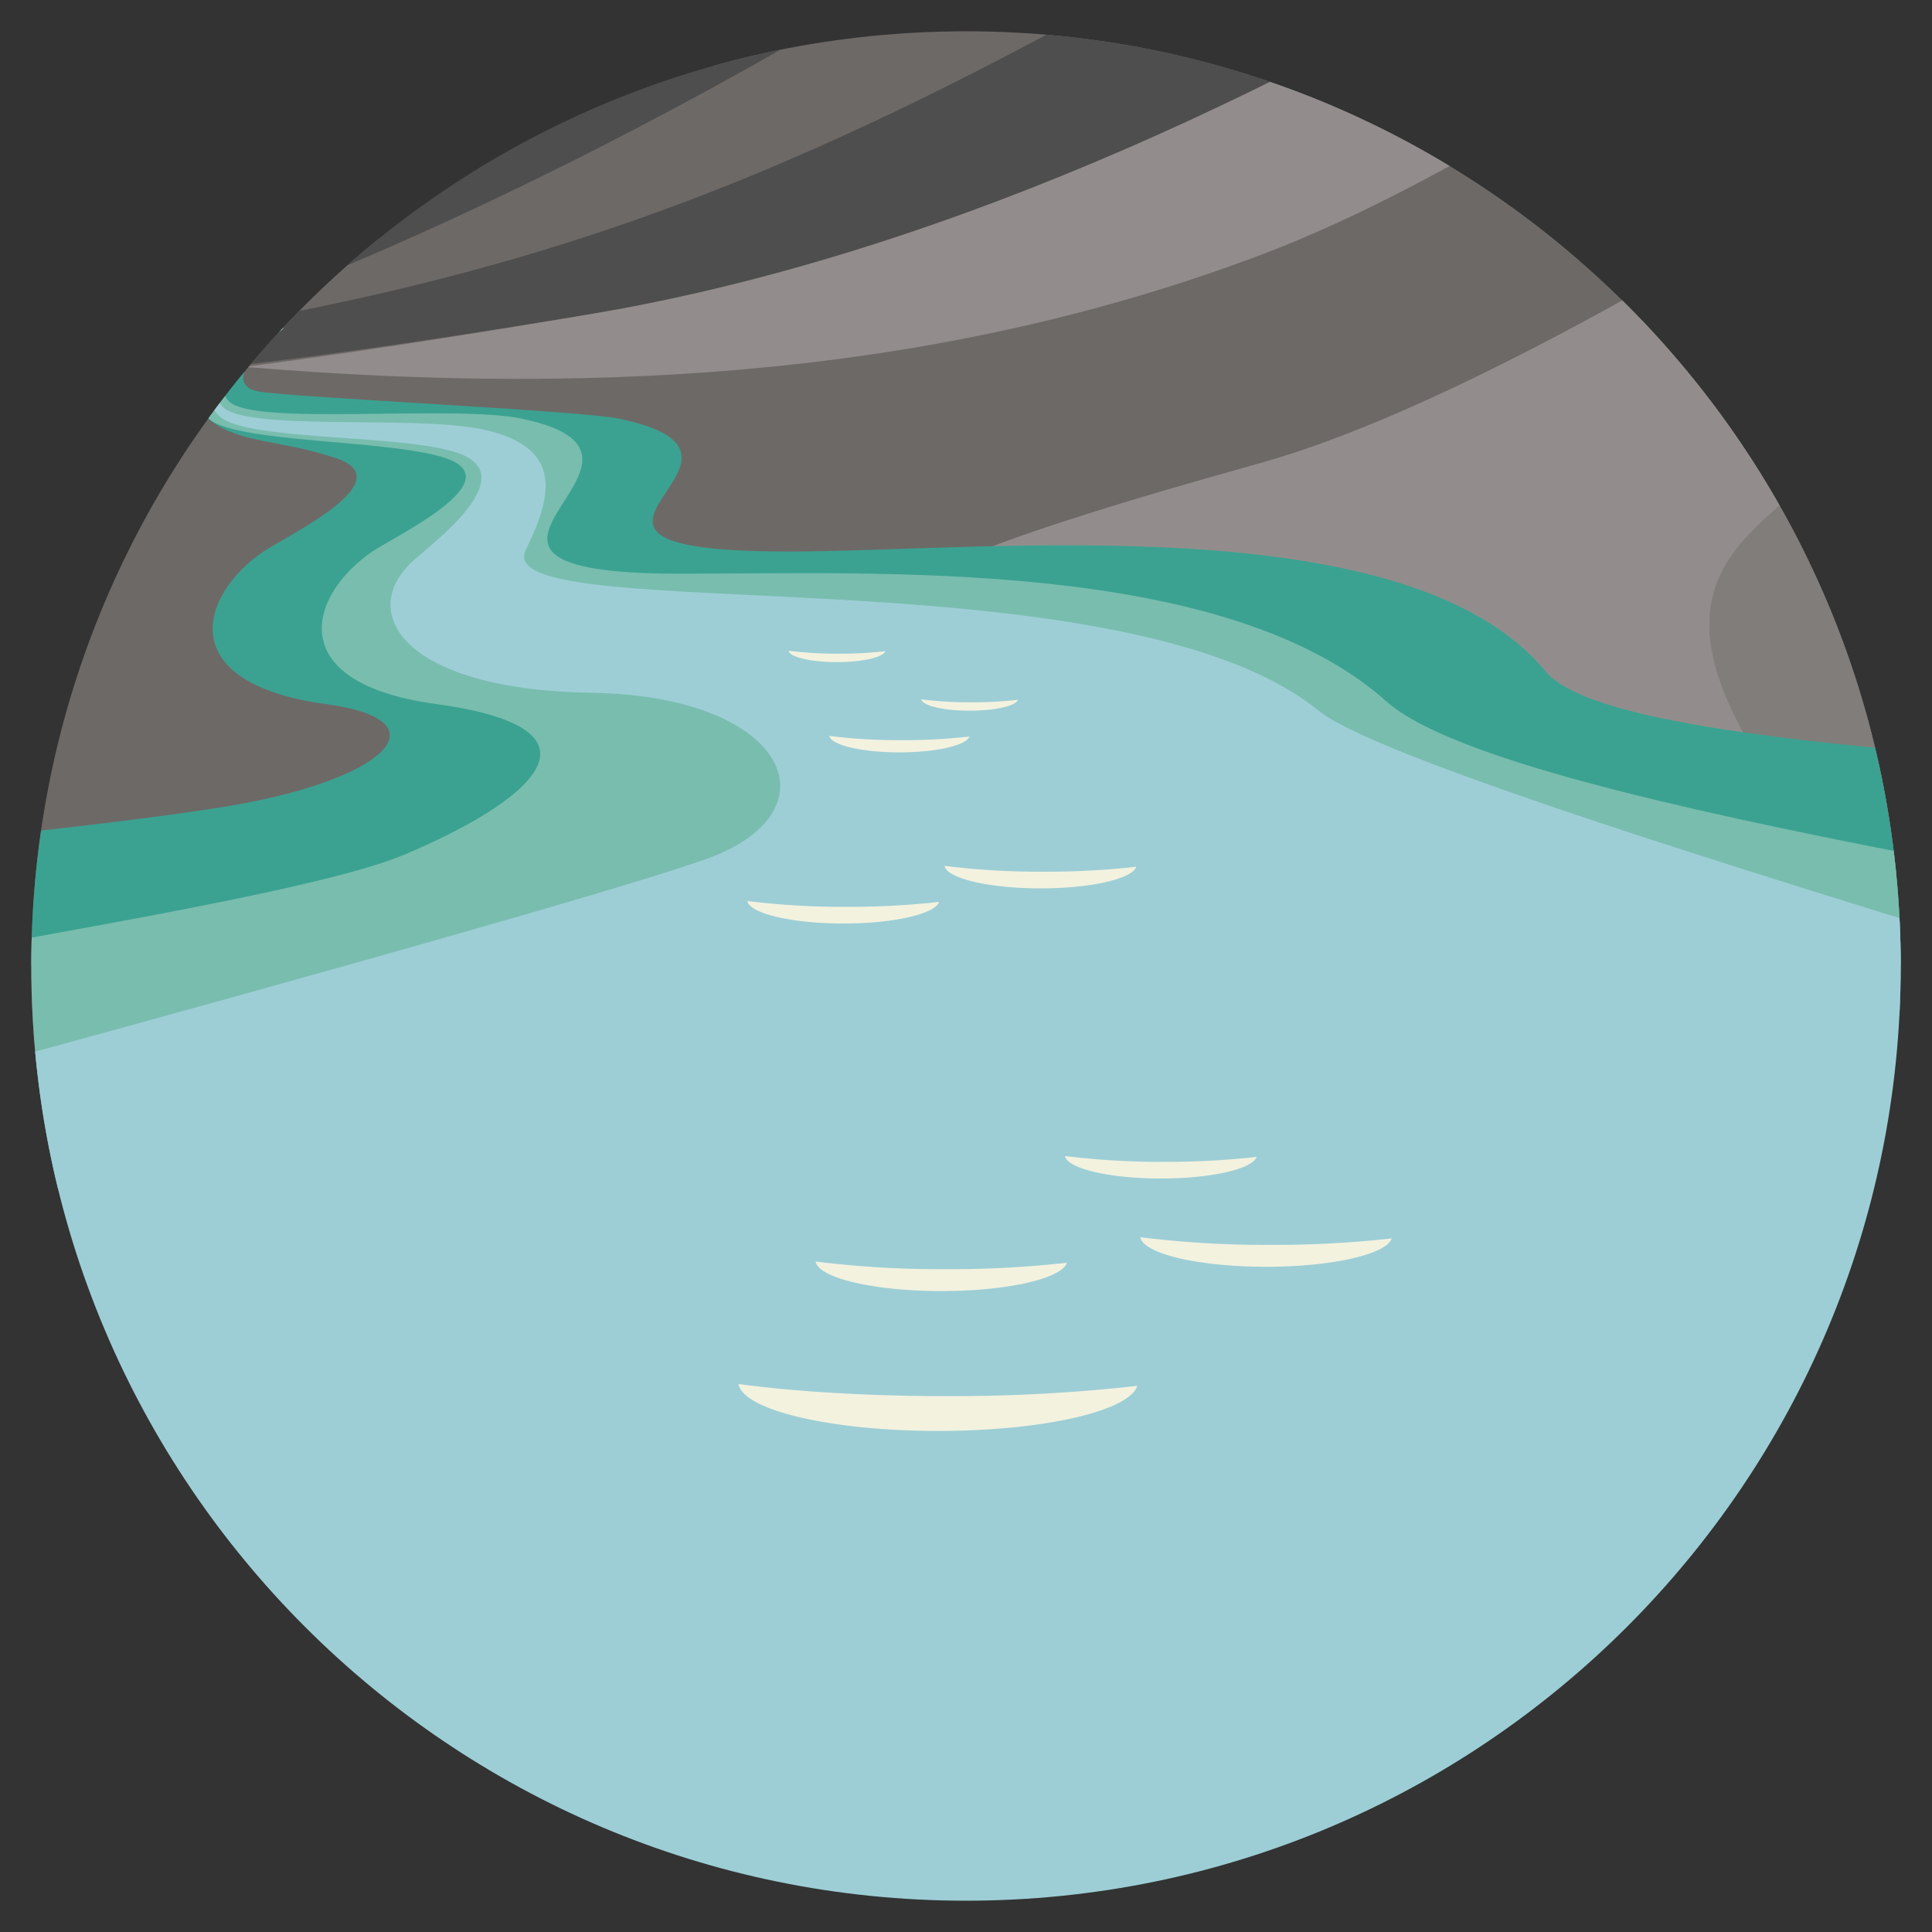
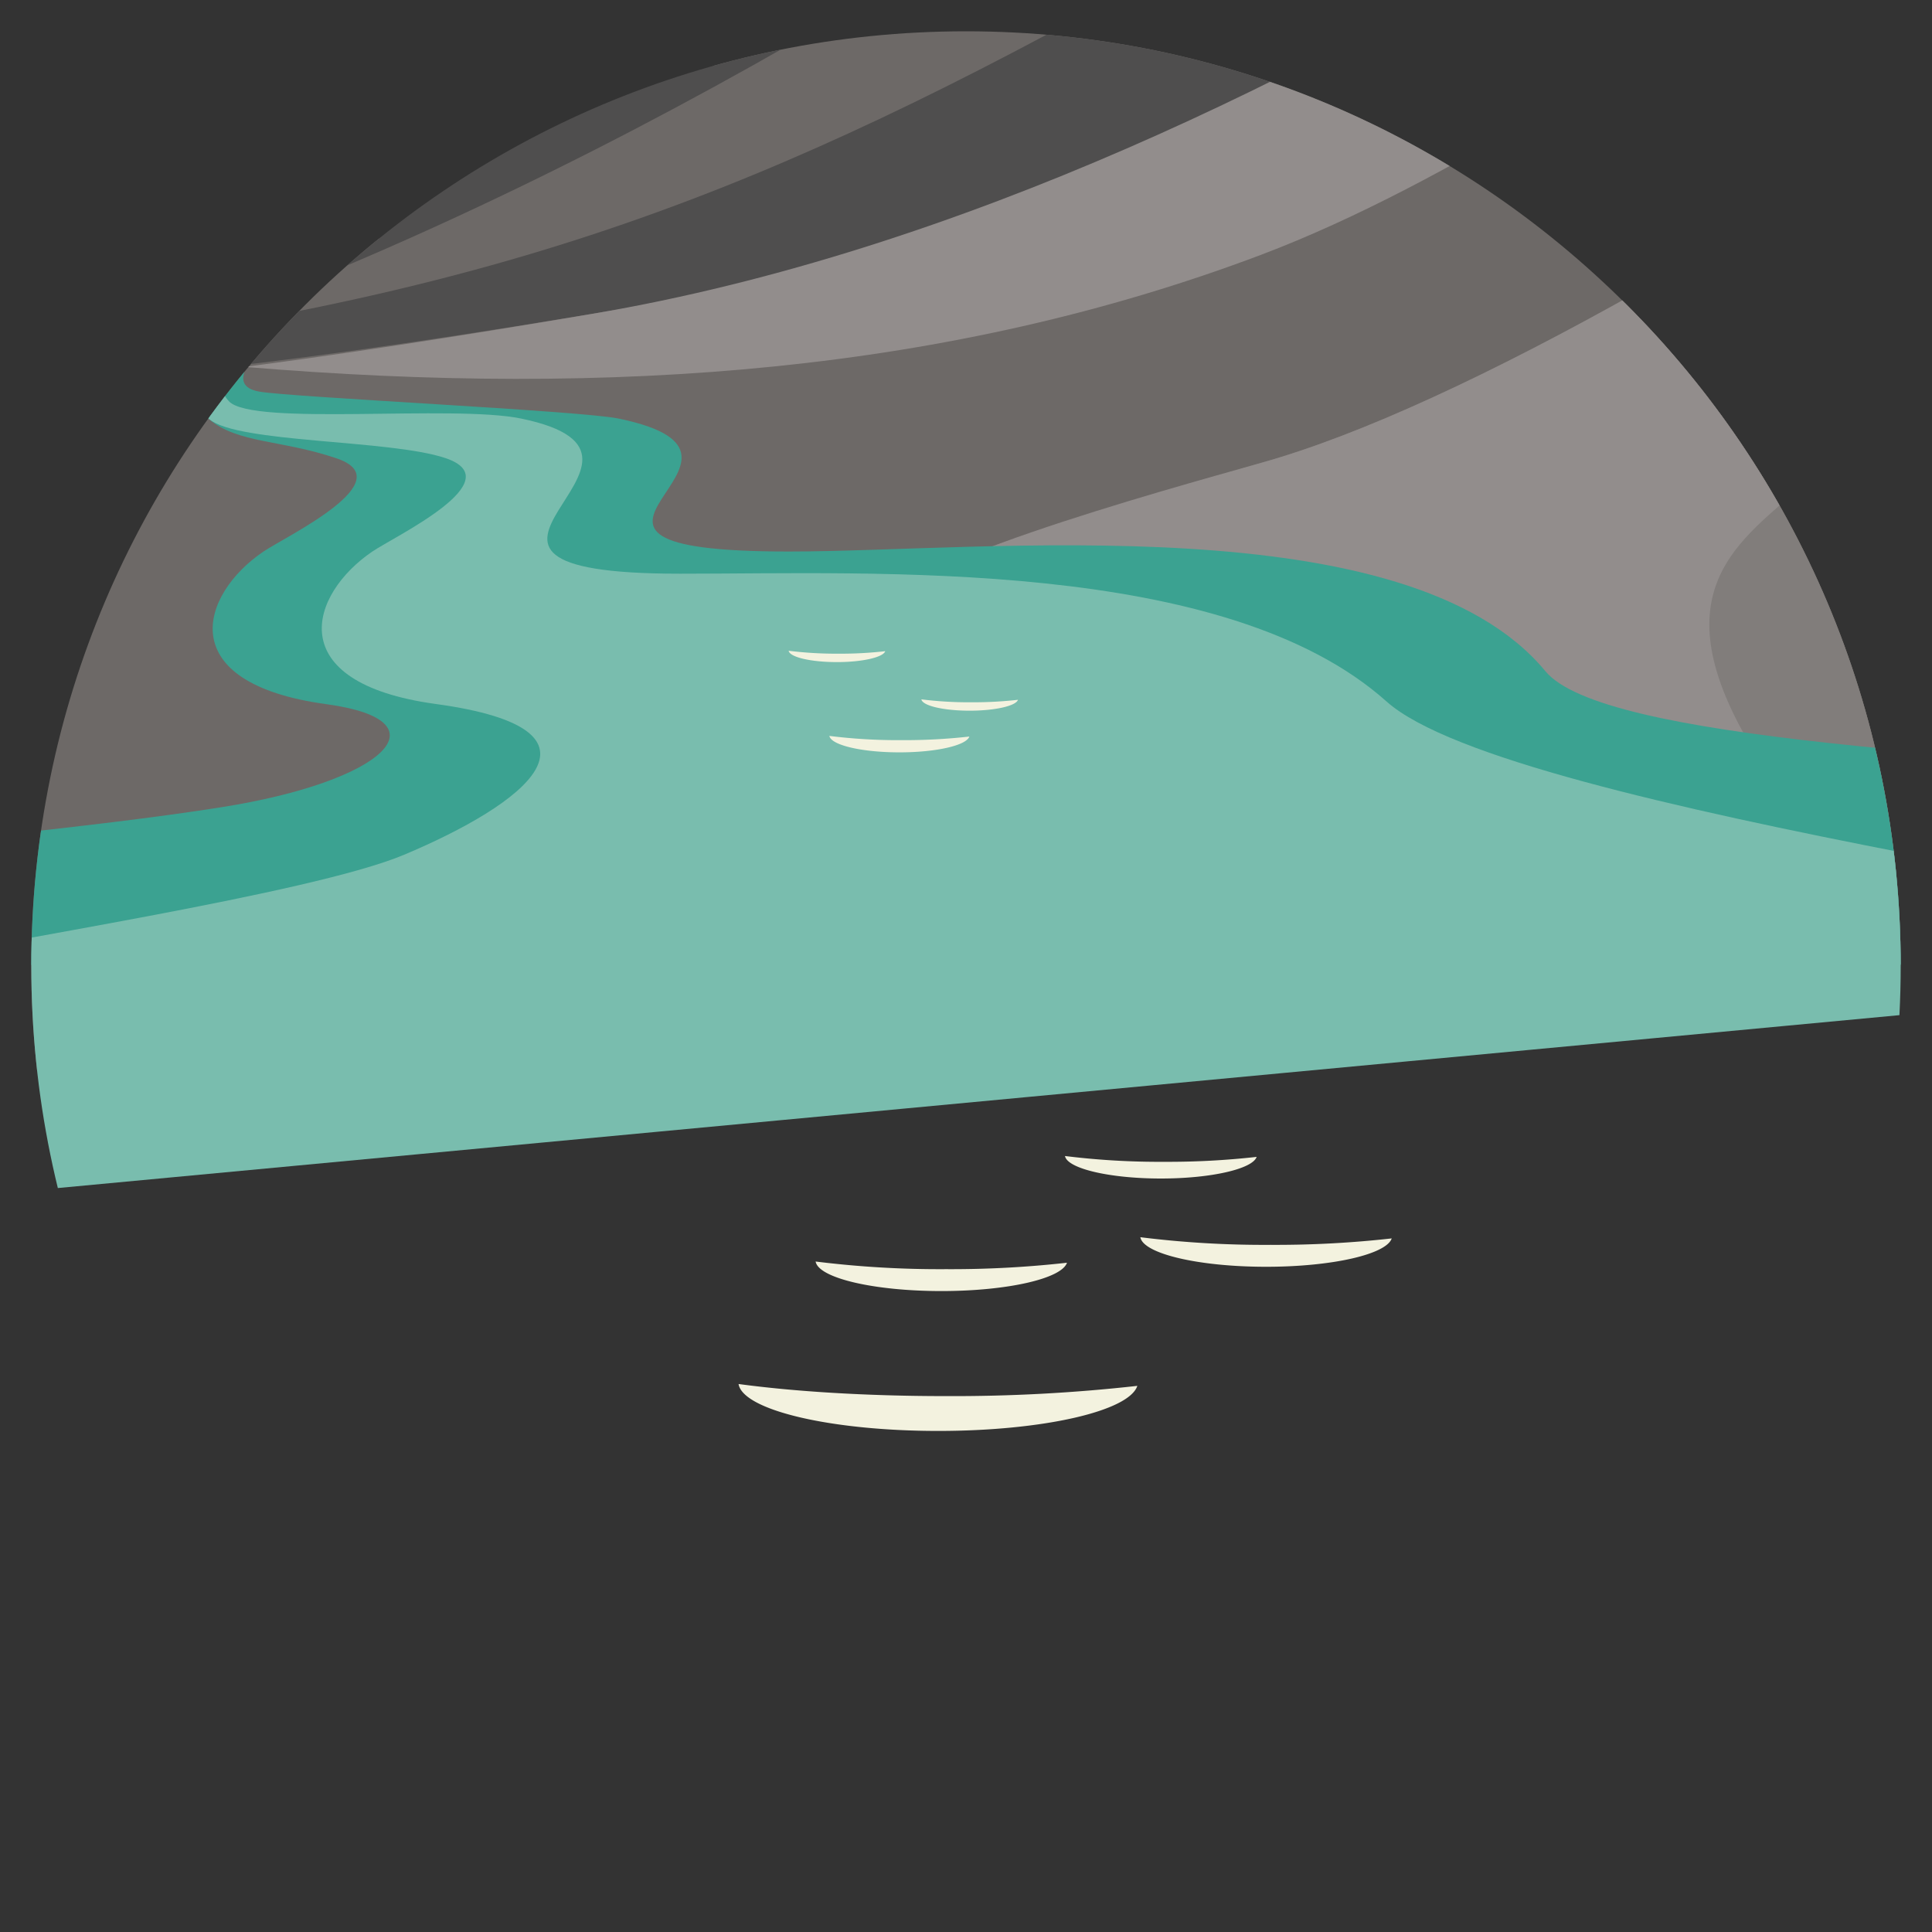
<svg xmlns="http://www.w3.org/2000/svg" id="Layer_1" data-name="Layer 1" viewBox="0 0 600 600">
  <rect x="0" y="0" width="600" height="600" fill="#333333" stroke="none" />
  <defs>
    <style>.cls-1{fill:none;}.cls-2{clip-path:url(#clip-path);}.cls-3{fill:#6d6967;}.cls-4{fill:#4f4e4e;}.cls-5{fill:#817d7b;}.cls-6{fill:#928d8c;}.cls-7{fill:#3ba291;}.cls-8{fill:#79bdae;}.cls-9{fill:#9dced6;}.cls-10{fill:#f3f2df;}</style>
    <clipPath id="clip-path">
      <path class="cls-1" d="M9.72,300c0,160.32,130,290.28,290.28,290.28S590.28,460.32,590.28,300,460.32,9.72,300,9.72,9.72,139.68,9.72,300" />
    </clipPath>
  </defs>
  <title>EEI-POTB-LittleMaid</title>
  <g class="cls-2">
    <path class="cls-3" d="M608.76-272.77S770.09-441.48,796.69-474.2c21.52,15.5,54.9,46.88,73.21,64.53v652.8L-25.53,336.55c-199.84-66.29.93-219.7,106.68-249.35C205,52.47,484.22-147.66,608.76-272.77" />
    <path class="cls-4" d="M-22.12,113.65c159.18-17.28,242.55-46.16,358-108.71s259-172.66,259-172.66L642.5-138S428.4,56,199.83,94.8-22.08,113.71-22.08,113.71Z" />
    <path class="cls-4" d="M-387.16,167.4c213.76-23.2,325.73-62,480.74-146S441.37-210.45,441.37-210.45l64,39.85S217.85,90-89.1,142.09s-298,25.4-298,25.4Z" />
    <path class="cls-3" d="M919.47-216.28S1080.8-385,1107.4-417.71c21.52,15.5,54.9,46.88,73.2,64.53V299.63H590.87C391,233.34,286.11,173.34,391.86,143.69,515.72,109,794.93-91.17,919.47-216.28" />
    <path class="cls-5" d="M954.91-16.41C945,5.84,798.85,153.52,798.85,153.52s26,117.36,37.12,134-29.46-14.6-46,12.1H590.87C436.27,248.34,261.44,223.13,274,190.52c3.7-9.54,93.88-40.12,117.82-46.83C515.72,109,794.93-91.17,919.47-216.28c0,0,161.33-168.71,187.93-201.42,12.17,8.77-131.9,355-152.49,401.29" />
    <path class="cls-6" d="M1107.4-417.7C1011.15-284.15,932.19-145.66,784-22S576.38,136.21,556.61,153.52s-44,34.76-4.85,90.43c6.84,9.73,4.46,24-4.13,40.9-116.24-41-267.88-65.71-273.59-94.33-2.69-13.51,86.44-38,117.82-46.83C515.72,109,794.93-91.17,919.47-216.28c0,0,161.33-168.71,187.93-201.42" />
    <path class="cls-6" d="M783.82-304.18S668.38-83,554.25-12.26c-39.84,24.69-103.4,69-162.55,91.37C294.93,115.65,190.4,123.48,76,113.94c28.37-3.68,63.76-9,108-16.49C412.51,58.68,629-126.46,629-126.46c51-49.46,109.27-121.78,154.83-177.72" />
    <path class="cls-7" d="M975.93,299.63c-32.3-71.19-460.67-48.4-496-91.19-42.91-51.93-174.63-37.13-235-37.16-92.6,0,4.77-29.39-52.81-41.29-11.88-2.46-101.62-6.6-111.64-8.38-10.6-1.88-1.92-11.77,5.28-18l.94-.71c-10,7.71-31.87,18.62-21.75,27.28,8.84,7.56,22.23,6.3,39.55,12.15,20.67,7-15.78,24.26-22.74,29-19.42,13.17-28.62,40.79,19.67,47.37,37.62,5.13,18.1,24-32.74,32-82.42,13.1-233,19-249.52,49Z" />
    <path class="cls-8" d="M756.41,299.63c-42.72-17.95-287-47.08-325.8-81.77-50.23-44.89-159-39.66-219.41-39.69-92.59,0,8.25-36.28-49.34-48.18-21.29-4.41-83.4,2.42-90.74-5.35s6-15,13.21-21.32l2.35-.47c-10,7.71-31.86,18.62-21.74,27.28,8.84,7.56,56.12,6.3,73.44,12.15,20.67,7-15.78,24.26-22.74,29C96.24,184.43,87,212,135.32,218.63c58.47,8,27.16,31.3-9.89,46.85-28.85,12.11-128.32,27-159.55,34.15L-46.39,375Z" />
-     <path class="cls-9" d="M973.21,414.07C989.13,394.72,449.86,253.6,409.5,220.71c-61.75-50.31-258.22-25.31-246.22-49.92,7.66-15.71,12.81-32-13.73-37.51-21.29-4.4-73.08.8-80.43-7S80.7,108.42,87.9,102.13l.51-1.86c-10,7.71-30.09,20.54-20,29.19,8.83,7.56,56.28,5.31,73.6,11.15,20.67,7-7.28,27.77-13.54,33.39-17.83,16-3.66,40.25,55.36,41.16s75.92,34.76,38.87,50.32c-28.85,12.11-333.23,94.67-364.46,101.77L189.44,673.09Z" />
-     <path class="cls-10" d="M232.11,279.8c.68,3.89,13.76,7,29.79,7,15.66,0,28.5-2.95,29.73-6.71a246.18,246.18,0,0,1-28.69,1.53,238.24,238.24,0,0,1-30.83-1.8" />
    <path class="cls-10" d="M257.57,228.54c.49,2.84,10,5.11,21.76,5.11,11.43,0,20.81-2.16,21.71-4.91a180.37,180.37,0,0,1-21,1.12,171.75,171.75,0,0,1-22.51-1.32" />
    <path class="cls-10" d="M286.14,217.19c.34,2,6.93,3.52,15,3.52,7.9,0,14.38-1.49,15-3.38a125,125,0,0,1-14.46.77,119.11,119.11,0,0,1-15.55-.91" />
    <path class="cls-10" d="M244.92,202.1c.34,2,6.93,3.52,15,3.52,7.89,0,14.37-1.49,15-3.39a122.82,122.82,0,0,1-14.47.78,120.9,120.9,0,0,1-15.55-.91" />
-     <path class="cls-10" d="M293.34,268.89c.67,3.89,13.75,7,29.79,7,15.66,0,28.51-2.95,29.73-6.71a246.3,246.3,0,0,1-28.69,1.53,236.39,236.39,0,0,1-30.83-1.81" />
    <path class="cls-10" d="M253.3,391.79c.89,5.1,18,9.16,39.06,9.16,20.53,0,37.36-3.87,39-8.8a322.4,322.4,0,0,1-37.61,2,311.87,311.87,0,0,1-40.42-2.37" />
    <path class="cls-10" d="M229.37,429.86c1.41,8.08,28.62,14.53,62,14.53,32.58,0,59.28-6.15,61.84-14a513.83,513.83,0,0,1-59.68,3.18c-24.56,0-47-1.43-64.13-3.75" />
    <path class="cls-10" d="M330.74,359c.67,3.88,13.75,7,29.79,7,15.66,0,28.5-3,29.73-6.72a246.3,246.3,0,0,1-28.69,1.53,238.24,238.24,0,0,1-30.83-1.8" />
    <path class="cls-10" d="M354.15,384.24c.89,5.1,18,9.17,39.06,9.17,20.53,0,37.37-3.88,39-8.81a322.52,322.52,0,0,1-37.61,2,310.32,310.32,0,0,1-40.42-2.37" />
  </g>
</svg>